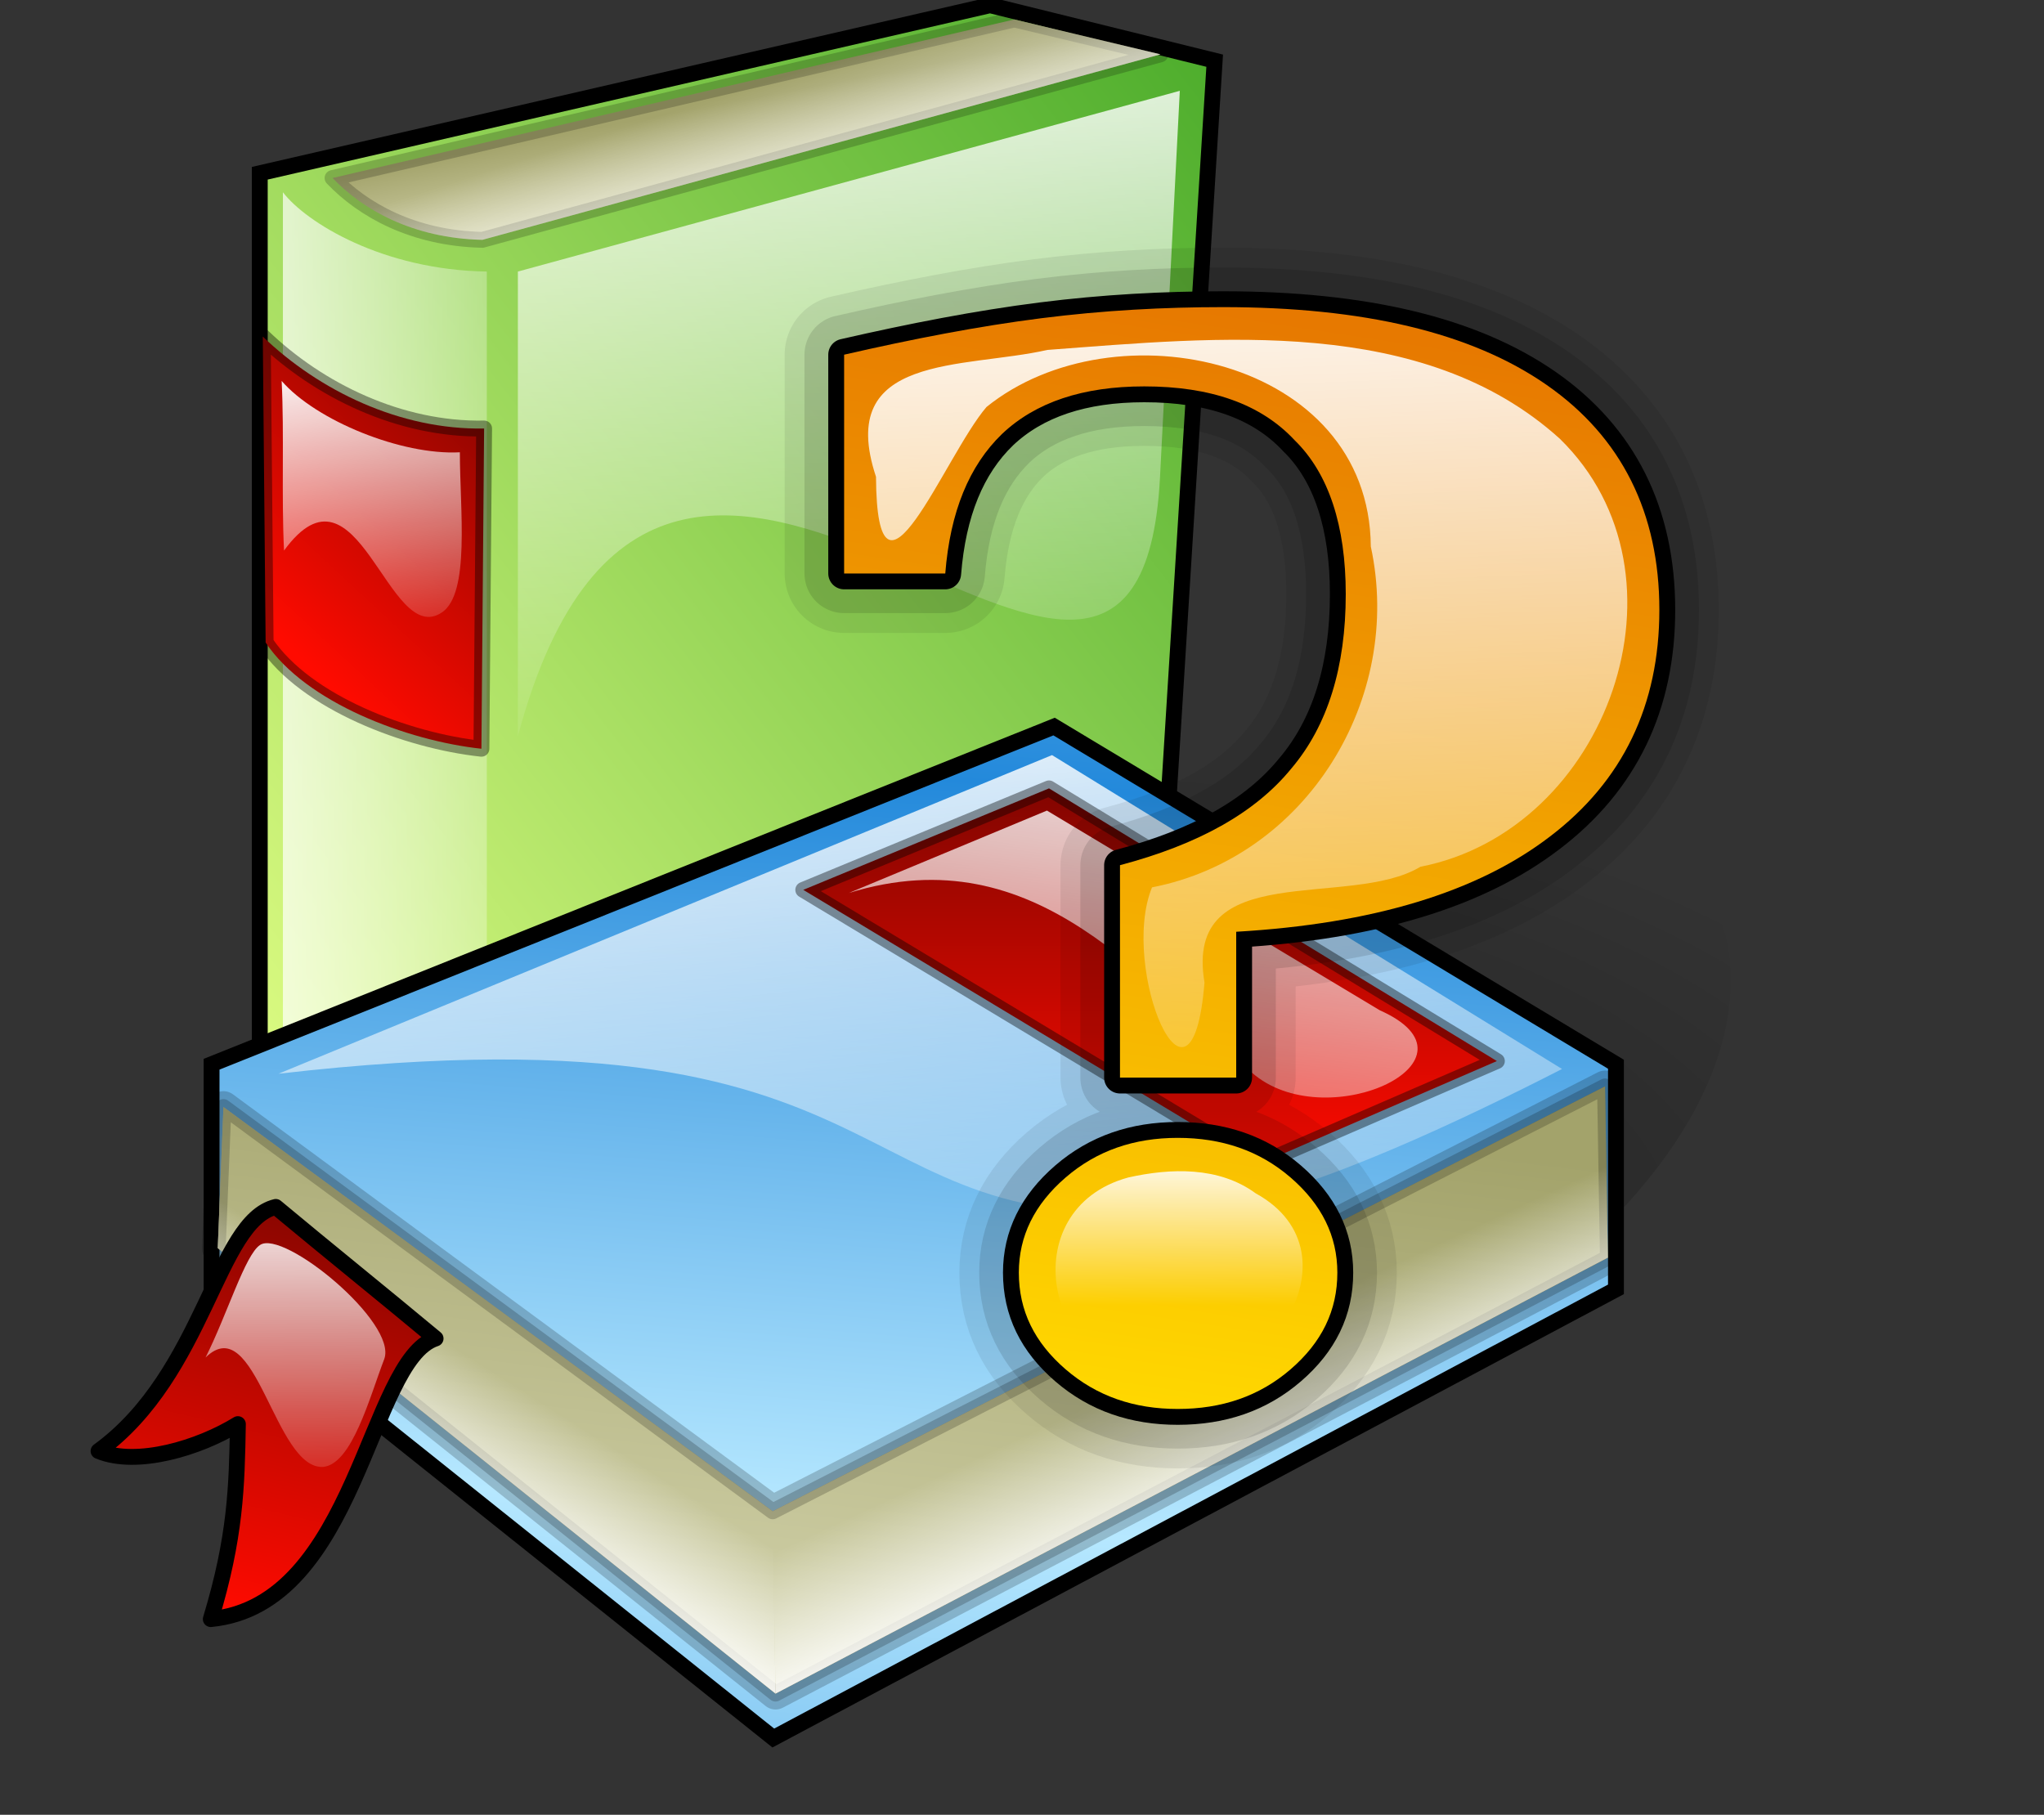
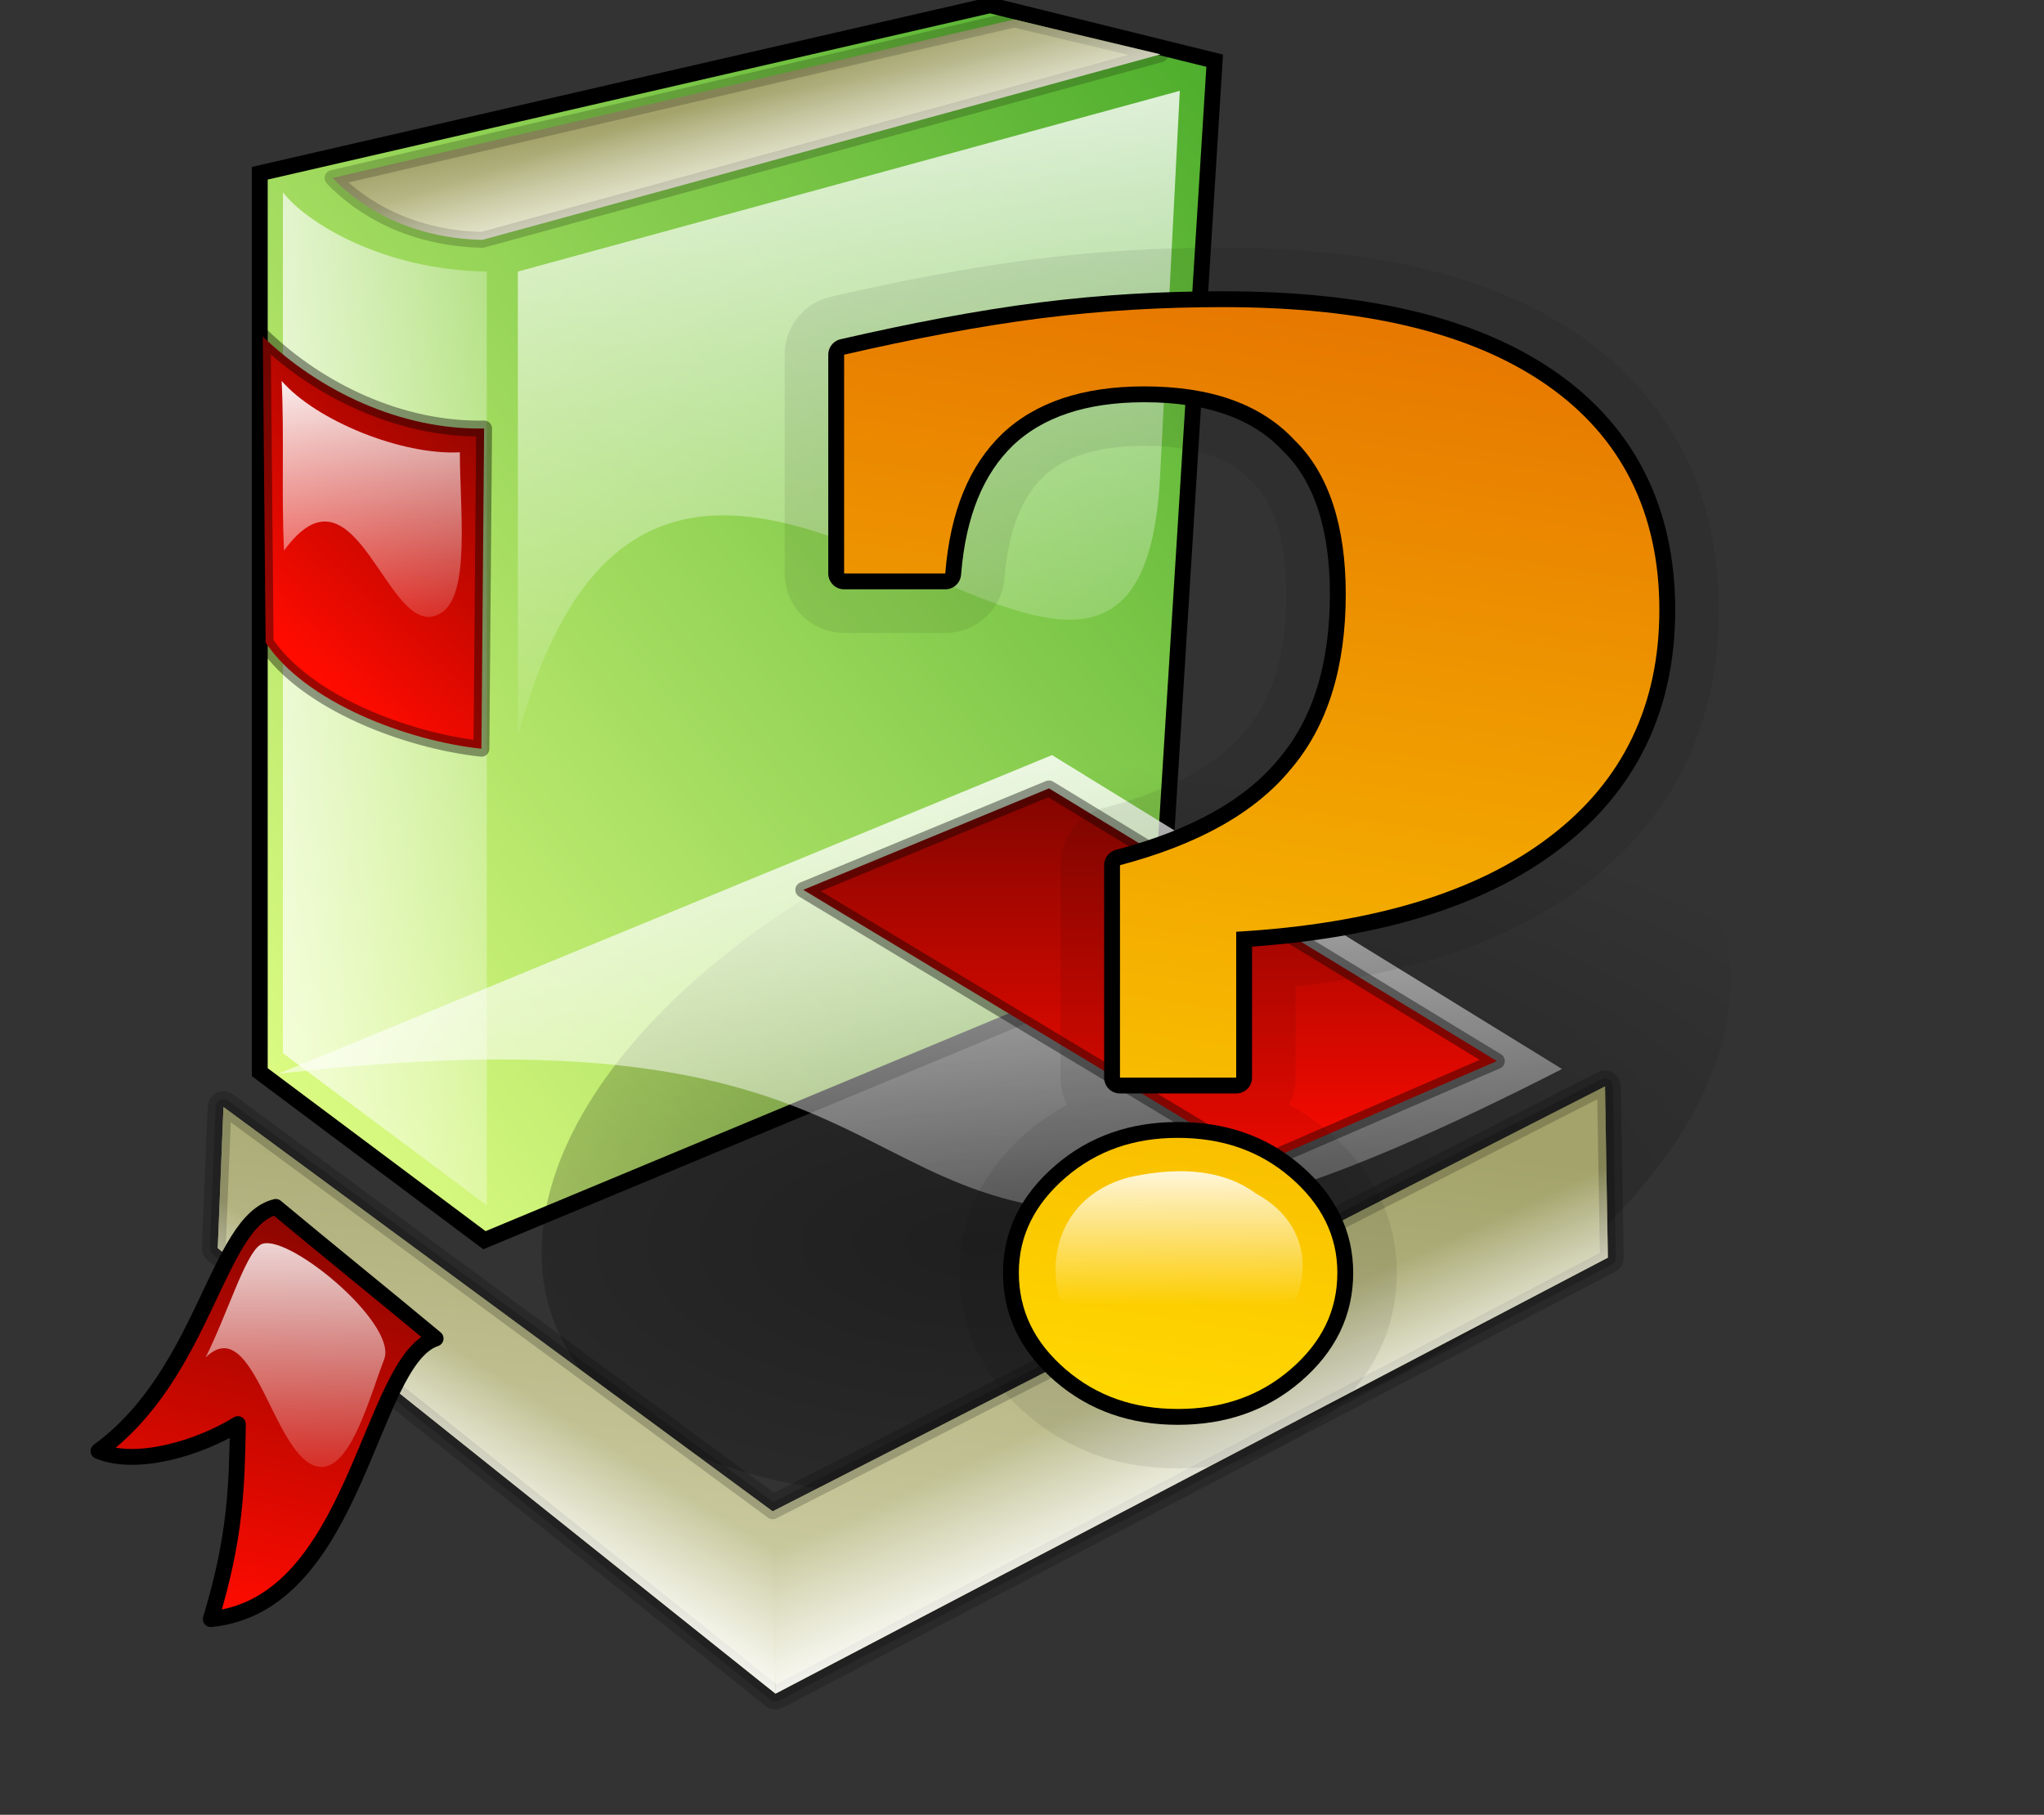
<svg xmlns="http://www.w3.org/2000/svg" xmlns:xlink="http://www.w3.org/1999/xlink" viewBox="0 0 308.9 274.27" version="1.0">
  <rect x="0" y="0" width="308.9" height="274.27" fill="#333333" stroke="none" />
  <defs>
    <linearGradient id="o" y2="1448.5" xlink:href="#d" gradientUnits="userSpaceOnUse" y1="1448.5" gradientTransform="matrix(1.515 0 0 .66 0 280)" x2="189.14" x1="131.92" />
    <linearGradient id="A" y2="1055.1" xlink:href="#a" gradientUnits="userSpaceOnUse" y1="1046.5" gradientTransform="matrix(.86 0 0 1.163 20 0)" x2="421.94" x1="421.94" />
    <linearGradient id="y" y2="1001.4" xlink:href="#b" gradientUnits="userSpaceOnUse" y1="1061.2" gradientTransform="matrix(.86 0 0 1.163 20 0)" x2="427.93" x1="421.22" />
    <linearGradient id="x" y2="1001.4" xlink:href="#b" gradientUnits="userSpaceOnUse" y1="1060.6" gradientTransform="matrix(.86 0 0 1.163 120 0)" x2="311.64" x1="308.07" />
    <linearGradient id="b">
      <stop offset="0" stop-color="#ffd800" />
      <stop offset="1" stop-color="#e77900" />
    </linearGradient>
    <linearGradient id="w" y2="1493.9" xlink:href="#a" gradientUnits="userSpaceOnUse" y1="1437.3" gradientTransform="matrix(1.362 0 0 .734 0 140)" x2="182.97" x1="196.65" />
    <linearGradient id="v" y2="1068.4" xlink:href="#a" gradientUnits="userSpaceOnUse" y1="1048.1" gradientTransform="matrix(.965 0 0 1.036 0 140)" x2="212.01" x1="211.96" />
    <linearGradient id="u" y2="985.21" xlink:href="#c" gradientUnits="userSpaceOnUse" y1="1010.1" gradientTransform="matrix(.907 0 0 1.102 0 140)" x2="227.17" x1="222.24" />
    <linearGradient id="t" y2="1669.3" xlink:href="#a" gradientUnits="userSpaceOnUse" y1="1674.5" gradientTransform="matrix(1.515 0 0 .66 0 140)" x2="147.69" x1="140.18" />
    <linearGradient id="s" y2="1667" xlink:href="#a" gradientUnits="userSpaceOnUse" y1="1674.5" gradientTransform="matrix(1.515 0 0 .66 0 140)" x2="167.52" x1="175.51" />
    <linearGradient id="r" y2="1634.5" xlink:href="#d" gradientUnits="userSpaceOnUse" y1="1696.2" gradientTransform="matrix(1.515 0 0 .66 0 140)" x2="157.33" x1="140.26" />
    <linearGradient id="q" y2="1444.9" xlink:href="#c" gradientUnits="userSpaceOnUse" y1="1478.2" gradientTransform="matrix(1.362 0 0 .734 0 140)" x2="191.07" x1="191.07" />
    <linearGradient id="p" y2="1776.3" xlink:href="#a" gradientUnits="userSpaceOnUse" y1="1700.8" gradientTransform="matrix(1.615 0 0 .619 0 140)" x2="164.79" x1="143.16" />
    <linearGradient id="z" y2="1053.2" xlink:href="#a" gradientUnits="userSpaceOnUse" y1="996.71" gradientTransform="scale(.86 1.163)" x2="449.51" x1="447.95" />
    <linearGradient id="n" y2="1082.9" spreadMethod="reflect" gradientUnits="userSpaceOnUse" y1="1137.6" gradientTransform="matrix(1.176 0 0 .85 0 280)" x2="211.85" x1="205.99">
      <stop offset="0" stop-color="#b6e8ff" />
      <stop offset="1" stop-color="#2389db" />
    </linearGradient>
    <linearGradient id="g" y2="408.78" xlink:href="#a" gradientUnits="userSpaceOnUse" y1="408.78" gradientTransform="matrix(.448 0 0 2.23 0 280)" x2="504.9" x1="433.23" />
    <linearGradient id="e">
      <stop offset="0" stop-opacity=".392" />
      <stop offset="1" stop-opacity="0" />
    </linearGradient>
    <linearGradient id="l" y2="1976.4" xlink:href="#a" gradientUnits="userSpaceOnUse" y1="1985.5" gradientTransform="matrix(1.938 0 0 .516 0 140)" x2="115.17" x1="126.14" />
    <linearGradient id="k" y2="885.65" xlink:href="#a" gradientUnits="userSpaceOnUse" y1="868.12" gradientTransform="matrix(.834 0 0 1.199 0 132)" x2="252.1" x1="250.29" />
    <linearGradient id="c">
      <stop offset="0" stop-color="#ff0b00" />
      <stop offset="1" stop-color="#810500" />
    </linearGradient>
    <linearGradient id="j" y2="776.56" xlink:href="#c" gradientUnits="userSpaceOnUse" y1="794.37" gradientTransform="matrix(.747 0 0 1.338 .25 132)" x2="286.71" x1="277.49" />
    <linearGradient id="i" y2="1051.4" xlink:href="#a" gradientUnits="userSpaceOnUse" y1="998.7" gradientTransform="matrix(.991 0 0 1.009 0 140)" x2="243.66" x1="241.41" />
    <linearGradient id="d">
      <stop offset="0" stop-color="#d9d9b4" />
      <stop offset="1" stop-color="#a3a36b" />
    </linearGradient>
    <linearGradient id="h" y2="1719" xlink:href="#d" gradientUnits="userSpaceOnUse" y1="1726.7" gradientTransform="matrix(1.958 0 0 .511 0 280)" x2="116.15" x1="121.74" />
    <linearGradient id="a">
      <stop offset="0" stop-color="#fff" />
      <stop offset="1" stop-color="#fff" stop-opacity="0" />
    </linearGradient>
    <linearGradient id="f" y2="833.85" gradientUnits="userSpaceOnUse" y1="768.04" gradientTransform="matrix(.881 0 0 1.135 0 280)" x2="230.01" x1="296.14">
      <stop offset="0" stop-color="#4dad2c" />
      <stop offset="1" stop-color="#e3ff86" />
    </linearGradient>
    <radialGradient id="m" xlink:href="#e" gradientUnits="userSpaceOnUse" cy="1794.9" cx="169.88" gradientTransform="scale(1.46 .685)" r="44.525" />
  </defs>
  <g fill-rule="evenodd">
    <path d="M202.47 1162l46.06-10.6 14.17 3.5-3.54 56.7-42.52 17.7-14.17-10.6V1162z" stroke="#000" fill="url(#f)" transform="translate(-445.86 -2757.968) scale(2.396)" />
    <path d="M203.93 1163.2v54.3l12.86 9.6v-58.9c-6.59-.1-11.4-3.1-12.86-5z" fill="url(#g)" transform="translate(-445.86 -2757.968) scale(2.396)" />
    <path d="M207.06 1162.3c1.91 2 5.06 3.8 9.45 3.9l42.77-11.7-9.22-2.2-43 10z" stroke-linejoin="round" stroke-opacity=".196" stroke="#000" stroke-linecap="round" fill="url(#h)" transform="translate(-445.86 -2757.968) scale(2.396)" />
    <path d="M218.75 1168.2l41.75-11.4-1.25 24.4c-1.42 26.9-31.08-18.8-40.5 16.3v-29.3z" fill="url(#i)" transform="translate(-445.86 -2757.968) scale(2.396)" />
    <path d="M202.66 1172.3c3.53 3.4 8.66 5.9 13.96 5.8l-.17 20.2c-4.66-.5-11.08-2.9-13.61-6.7l-.18-19.3z" stroke-linejoin="round" stroke-opacity=".392" stroke="#000" stroke-linecap="round" fill="url(#j)" transform="translate(-445.86 -2757.968) scale(2.396)" />
    <path d="M203.85 1175.1c2.17 2.5 7.57 4.7 11.24 4.5 0 3.6.66 8.9-1.13 10.1-3.4 2.3-5.29-10.3-9.96-3.9-.17-3.5.02-7.3-.15-10.7z" fill="url(#k)" transform="translate(-445.86 -2757.968) scale(2.396)" />
    <path d="M207.06 1162.3c1.91 2 5.06 3.8 9.45 3.9l42.77-11.7-9.22-2.2-43 10z" fill="url(#l)" transform="translate(-445.86 -2757.968) scale(2.396)" />
  </g>
  <g transform="translate(-445.86 -2757.968) scale(2.396)" fill="url(#m)">
    <path d="M295.239 1213.405c-.448 12.405-17.598 26.141-38.304 30.608s-37.126-2.029-36.678-14.434 17.598-26.14 38.304-30.608 37.126 2.029 36.678 14.434z" />
    <path d="M314.833 1228.515c2.055 14.312-25.074 30.12-60.61 35.22s-66.015-2.433-68.07-16.745 25.074-30.12 60.61-35.221 66.015 2.434 68.07 16.746z" />
  </g>
  <g fill-rule="evenodd">
-     <path d="M199.43 1218.2l53.14-21.3 35.44 21.3v14.2l-53.15 28.3-35.43-28.3v-14.2z" stroke="#000" fill="url(#n)" transform="translate(-445.86 -2757.968) scale(2.396)" />
    <path d="M287.32 1219.6l-52.5 26.8-34.64-25.5-.36 8.9 35.18 28.1 52.5-27.5-.18-10.8z" stroke-linejoin="round" stroke-opacity=".196" stroke="#000" stroke-linecap="round" stroke-width="2" fill="url(#o)" transform="translate(-445.86 -2757.968) scale(2.396)" />
    <path d="M203.65 1218.8l48.79-20.1 32.17 19.8c-6.25 3.2-15.54 7.6-21.21 8.5-25.44 3.8-17.33-13.1-59.75-8.2z" fill="url(#p)" transform="translate(-445.86 -2757.968) scale(2.396)" />
    <path d="M252.25 1200.8l-15.5 6.4 28.75 17.3 15-6.5-28.25-17.2z" stroke-linejoin="round" stroke-opacity=".392" stroke="#000" stroke-linecap="round" fill="url(#q)" transform="translate(-445.86 -2757.968) scale(2.396)" />
    <path d="M287.32 1219.6l-52.5 26.8-34.64-25.5-.36 8.9 35.18 28.1 52.5-27.5-.18-10.8z" stroke-linejoin="round" stroke-opacity=".196" stroke="#000" stroke-linecap="round" fill="url(#r)" transform="translate(-445.86 -2757.968) scale(2.396)" />
    <path d="M287.32 1219.6l-52.5 26.8.18 11.5 52.5-27.5-.18-10.8z" fill="url(#s)" transform="translate(-445.86 -2757.968) scale(2.396)" />
    <path d="M234.82 1246.4l-34.64-25.5-.36 8.9 35.18 28.1-.18-11.5z" fill="url(#t)" transform="translate(-445.86 -2757.968) scale(2.396)" />
-     <path d="M203.48 1227.2c3.36 2.8 6.72 5.5 10.08 8.3-4.23 1.4-4.95 16.8-14.18 17.7 1.57-5.2 1.64-8.3 1.71-12.3-2.43 1.5-6.36 2.7-8.79 1.7 6.73-4.9 7.45-14.5 11.18-15.4z" stroke-linejoin="round" stroke="#000" stroke-linecap="round" fill="url(#u)" transform="translate(-445.86 -2757.968) scale(2.396)" />
+     <path d="M203.48 1227.2c3.36 2.8 6.72 5.5 10.08 8.3-4.23 1.4-4.95 16.8-14.18 17.7 1.57-5.2 1.64-8.3 1.71-12.3-2.43 1.5-6.36 2.7-8.79 1.7 6.73-4.9 7.45-14.5 11.18-15.4" stroke-linejoin="round" stroke="#000" stroke-linecap="round" fill="url(#u)" transform="translate(-445.86 -2757.968) scale(2.396)" />
    <path d="M202.49 1229.6c-.94.6-2.08 4.4-3.44 7.1 3.18-3.1 4.35 7.1 7.43 6.9 1.82-.2 2.92-4.4 3.84-6.8.86-2.3-6.36-8.2-7.83-7.2z" fill="url(#v)" transform="translate(-445.86 -2757.968) scale(2.396)" />
-     <path d="M252.12 1202.2l-12.5 5.2c11.96-3.7 18.76 5.9 25.63 11.5 4.76 3.8 14.83-1 7.87-4.1l-21-12.6z" fill="url(#w)" transform="translate(-445.86 -2757.968) scale(2.396)" />
  </g>
  <path d="M373.01 1225c0-2.3.98-4.3 2.95-6s4.33-2.5 7.07-2.5c2.78 0 5.15.8 7.12 2.5s2.95 3.7 2.95 6c0 2.4-.98 4.4-2.95 6.1s-4.34 2.5-7.12 2.5c-2.74 0-5.1-.8-7.07-2.5s-2.95-3.7-2.95-6.1m-11.02-57.9c4.36-1 8.5-1.8 12.44-2.3s7.76-.7 11.45-.7c8.86 0 15.66 1.6 20.41 4.9s7.12 8.1 7.12 14.2c0 6-2.3 10.8-6.91 14.3-4.57 3.5-11.16 5.5-19.78 6v9.2h-7.33v-13.4c4.92-1.3 8.53-3.3 10.81-6.1 2.29-2.7 3.43-6.4 3.43-11 0-4.3-1.07-7.6-3.22-9.7-2.14-2.3-5.31-3.4-9.49-3.4-3.87 0-6.86 1-8.97 3-2.07 2-3.27 4.9-3.58 8.8h-6.38v-13.8" stroke-linejoin="round" stroke-opacity=".078" stroke="#000" stroke-linecap="round" stroke-width="7.5" fill="url(#x)" transform="translate(-739.76 -2742.768) scale(2.396)" />
-   <path d="M373.01 1225c0-2.3.98-4.3 2.95-6s4.33-2.5 7.07-2.5c2.78 0 5.15.8 7.12 2.5s2.95 3.7 2.95 6c0 2.4-.98 4.4-2.95 6.1s-4.34 2.5-7.12 2.5c-2.74 0-5.1-.8-7.07-2.5s-2.95-3.7-2.95-6.1m-11.02-57.9c4.36-1 8.5-1.8 12.44-2.3s7.76-.7 11.45-.7c8.86 0 15.66 1.6 20.41 4.9s7.12 8.1 7.12 14.2c0 6-2.3 10.8-6.91 14.3-4.57 3.5-11.16 5.5-19.78 6v9.2h-7.33v-13.4c4.92-1.3 8.53-3.3 10.81-6.1 2.29-2.7 3.43-6.4 3.43-11 0-4.3-1.07-7.6-3.22-9.7-2.14-2.3-5.31-3.4-9.49-3.4-3.87 0-6.86 1-8.97 3-2.07 2-3.27 4.9-3.58 8.8h-6.38v-13.8" stroke-linejoin="round" stroke-opacity=".118" stroke="#000" stroke-linecap="round" stroke-width="5" fill="url(#x)" transform="translate(-739.76 -2742.768) scale(2.396)" />
  <path d="M373.01 1225c0-2.3.98-4.3 2.95-6s4.33-2.5 7.07-2.5c2.78 0 5.15.8 7.12 2.5s2.95 3.7 2.95 6c0 2.4-.98 4.4-2.95 6.1s-4.34 2.5-7.12 2.5c-2.74 0-5.1-.8-7.07-2.5s-2.95-3.7-2.95-6.1m-11.02-57.9c4.36-1 8.5-1.8 12.44-2.3s7.76-.7 11.45-.7c8.86 0 15.66 1.6 20.41 4.9s7.12 8.1 7.12 14.2c0 6-2.3 10.8-6.91 14.3-4.57 3.5-11.16 5.5-19.78 6v9.2h-7.33v-13.4c4.92-1.3 8.53-3.3 10.81-6.1 2.29-2.7 3.43-6.4 3.43-11 0-4.3-1.07-7.6-3.22-9.7-2.14-2.3-5.31-3.4-9.49-3.4-3.87 0-6.86 1-8.97 3-2.07 2-3.27 4.9-3.58 8.8h-6.38v-13.8" stroke-linejoin="round" stroke="#000" stroke-linecap="round" stroke-width="2" fill="url(#x)" transform="translate(-739.76 -2742.768) scale(2.396)" />
  <path d="M373.01 1225c0-2.3.98-4.3 2.95-6s4.33-2.5 7.07-2.5c2.78 0 5.15.8 7.12 2.5s2.95 3.7 2.95 6c0 2.4-.98 4.4-2.95 6.1s-4.34 2.5-7.12 2.5c-2.74 0-5.1-.8-7.07-2.5s-2.95-3.7-2.95-6.1m-11.02-57.9c4.36-1 8.5-1.8 12.44-2.3s7.76-.7 11.45-.7c8.86 0 15.66 1.6 20.41 4.9s7.12 8.1 7.12 14.2c0 6-2.3 10.8-6.91 14.3-4.57 3.5-11.16 5.5-19.78 6v9.2h-7.33v-13.4c4.92-1.3 8.53-3.3 10.81-6.1 2.29-2.7 3.43-6.4 3.43-11 0-4.3-1.07-7.6-3.22-9.7-2.14-2.3-5.31-3.4-9.49-3.4-3.87 0-6.86 1-8.97 3-2.07 2-3.27 4.9-3.58 8.8h-6.38v-13.8" fill="url(#y)" transform="translate(-739.76 -2742.768) scale(2.396)" />
-   <path d="M374.81 1166.8c-5.28 1.2-13.4.2-10.81 8 .06 9.9 4.31-1.3 6.97-4.4 8.05-6.5 24.15-3.1 24.24 8.8 2.08 9.6-4.05 19.6-13.8 21.5-2.08 5.1 2.5 16 3.31 6-1.33-7.9 9.15-4.6 13.62-7.3 11.8-2.3 17.6-18.4 8.79-27-8.63-7.8-21.62-6.4-32.32-5.6z" fill="url(#z)" transform="translate(-739.76 -2742.768) scale(2.396)" />
  <path d="M379.91 1219c-7.33 2-5.27 12.5 1.94 12.4 6.51 2 13.01-7.6 6.1-11.4-2.32-1.7-5.36-1.6-8.04-1z" fill="url(#A)" transform="translate(-739.76 -2742.768) scale(2.396)" />
</svg>